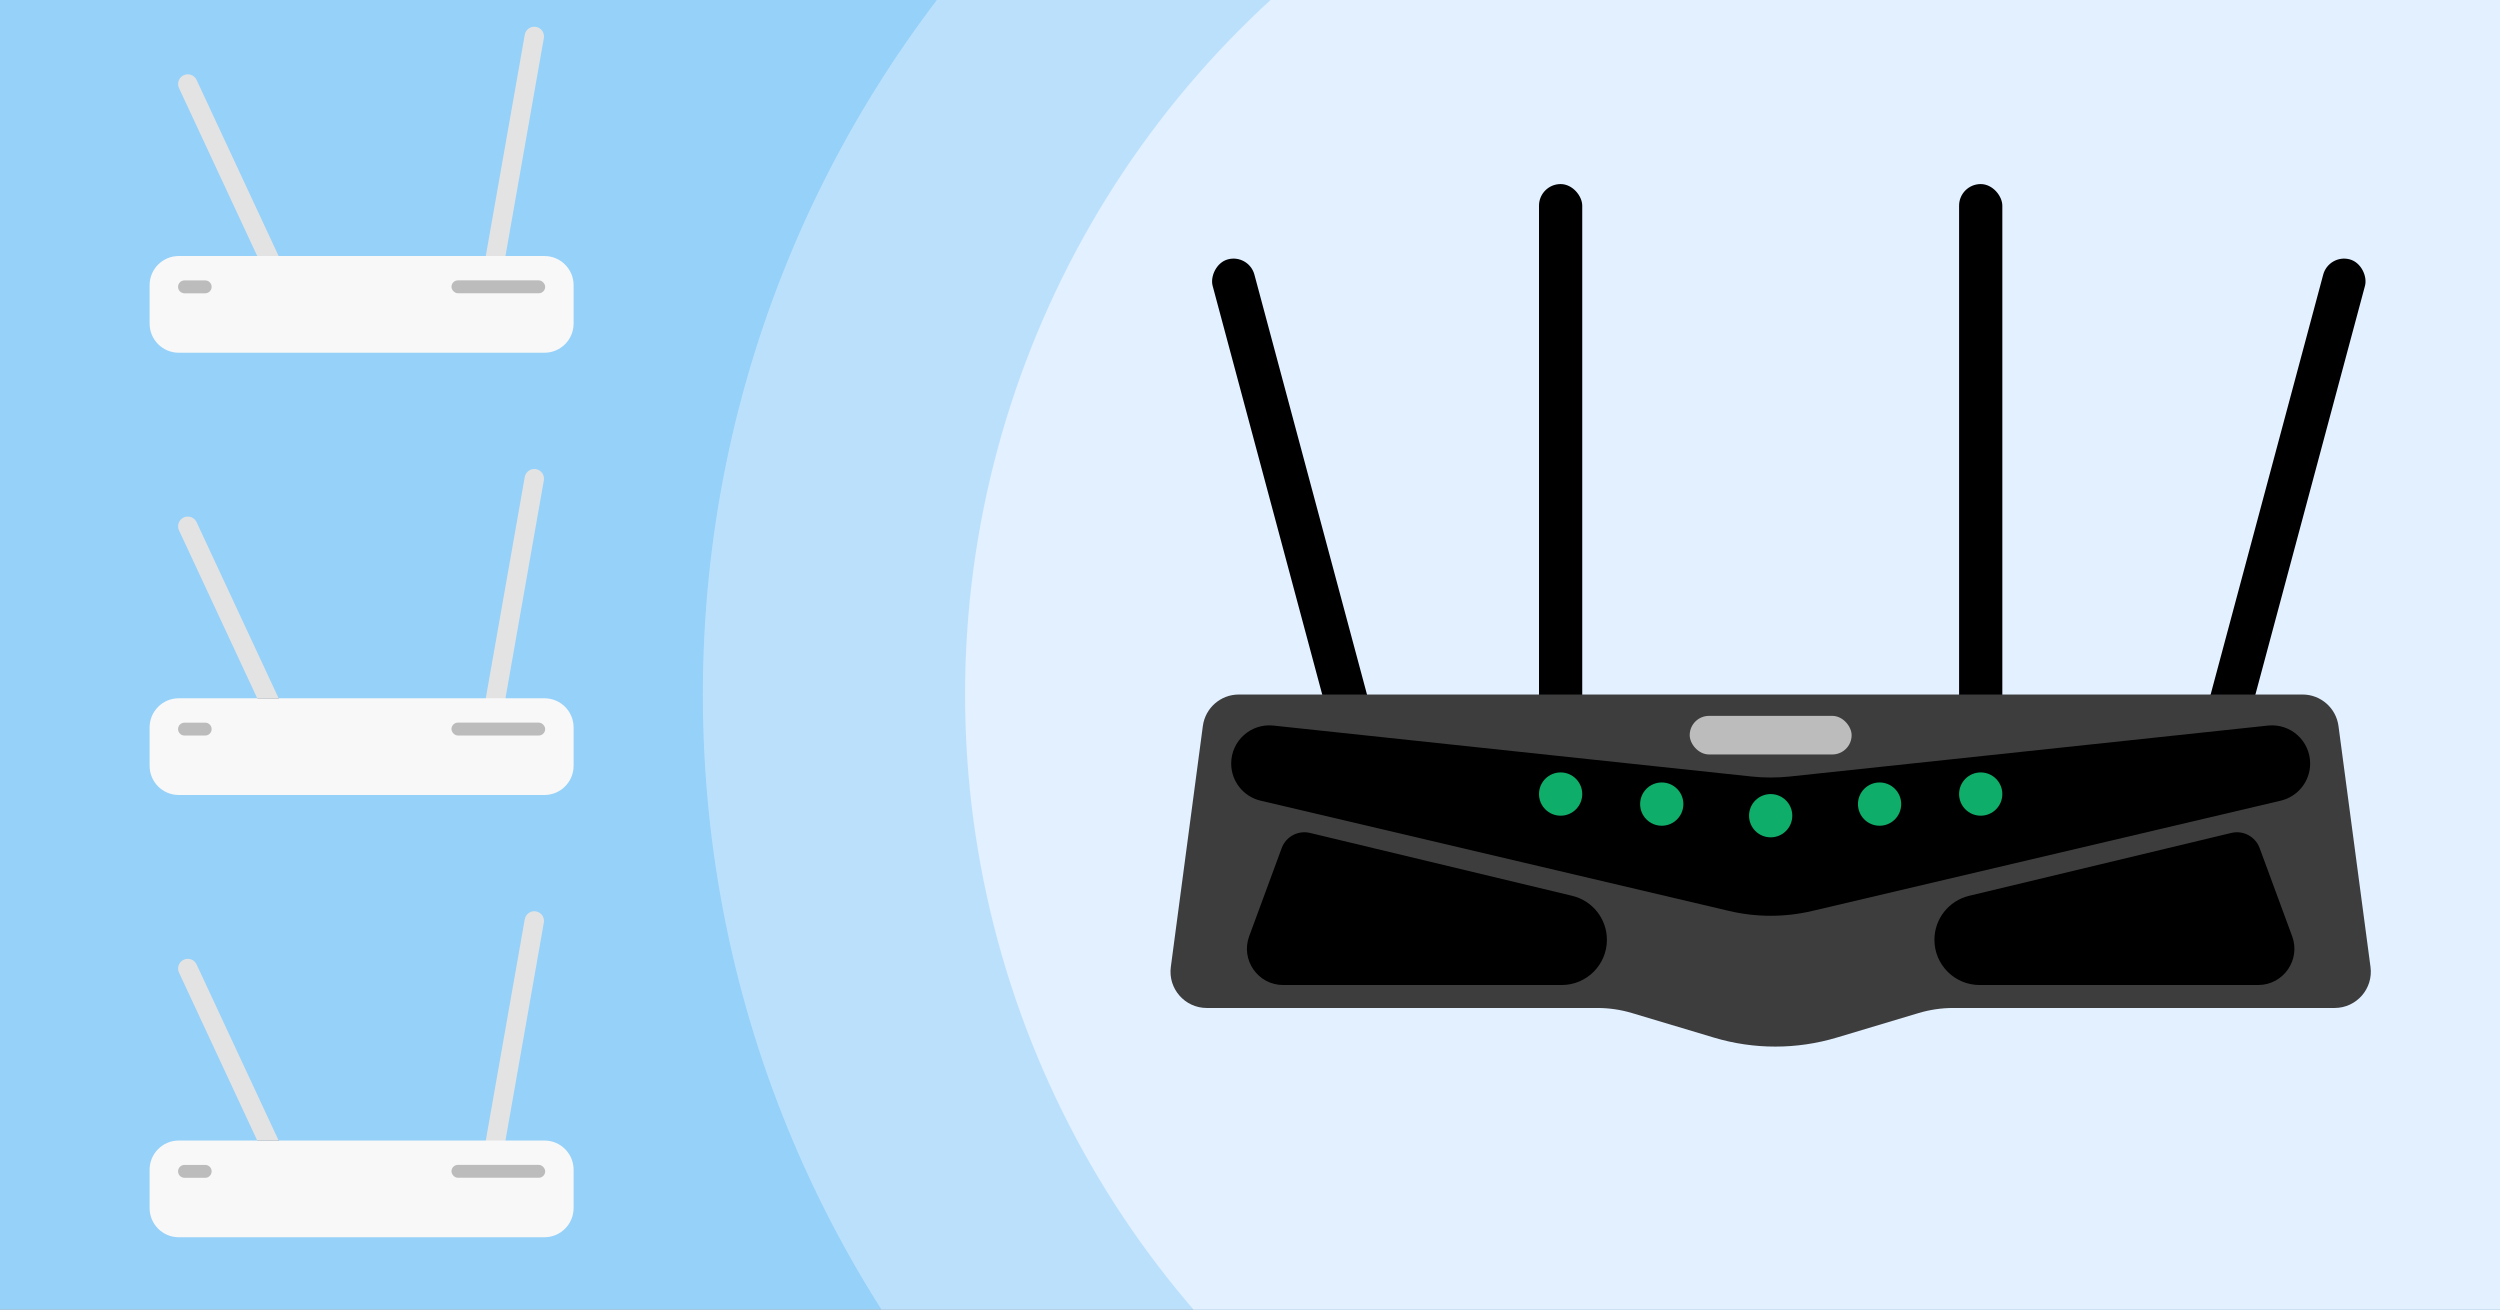
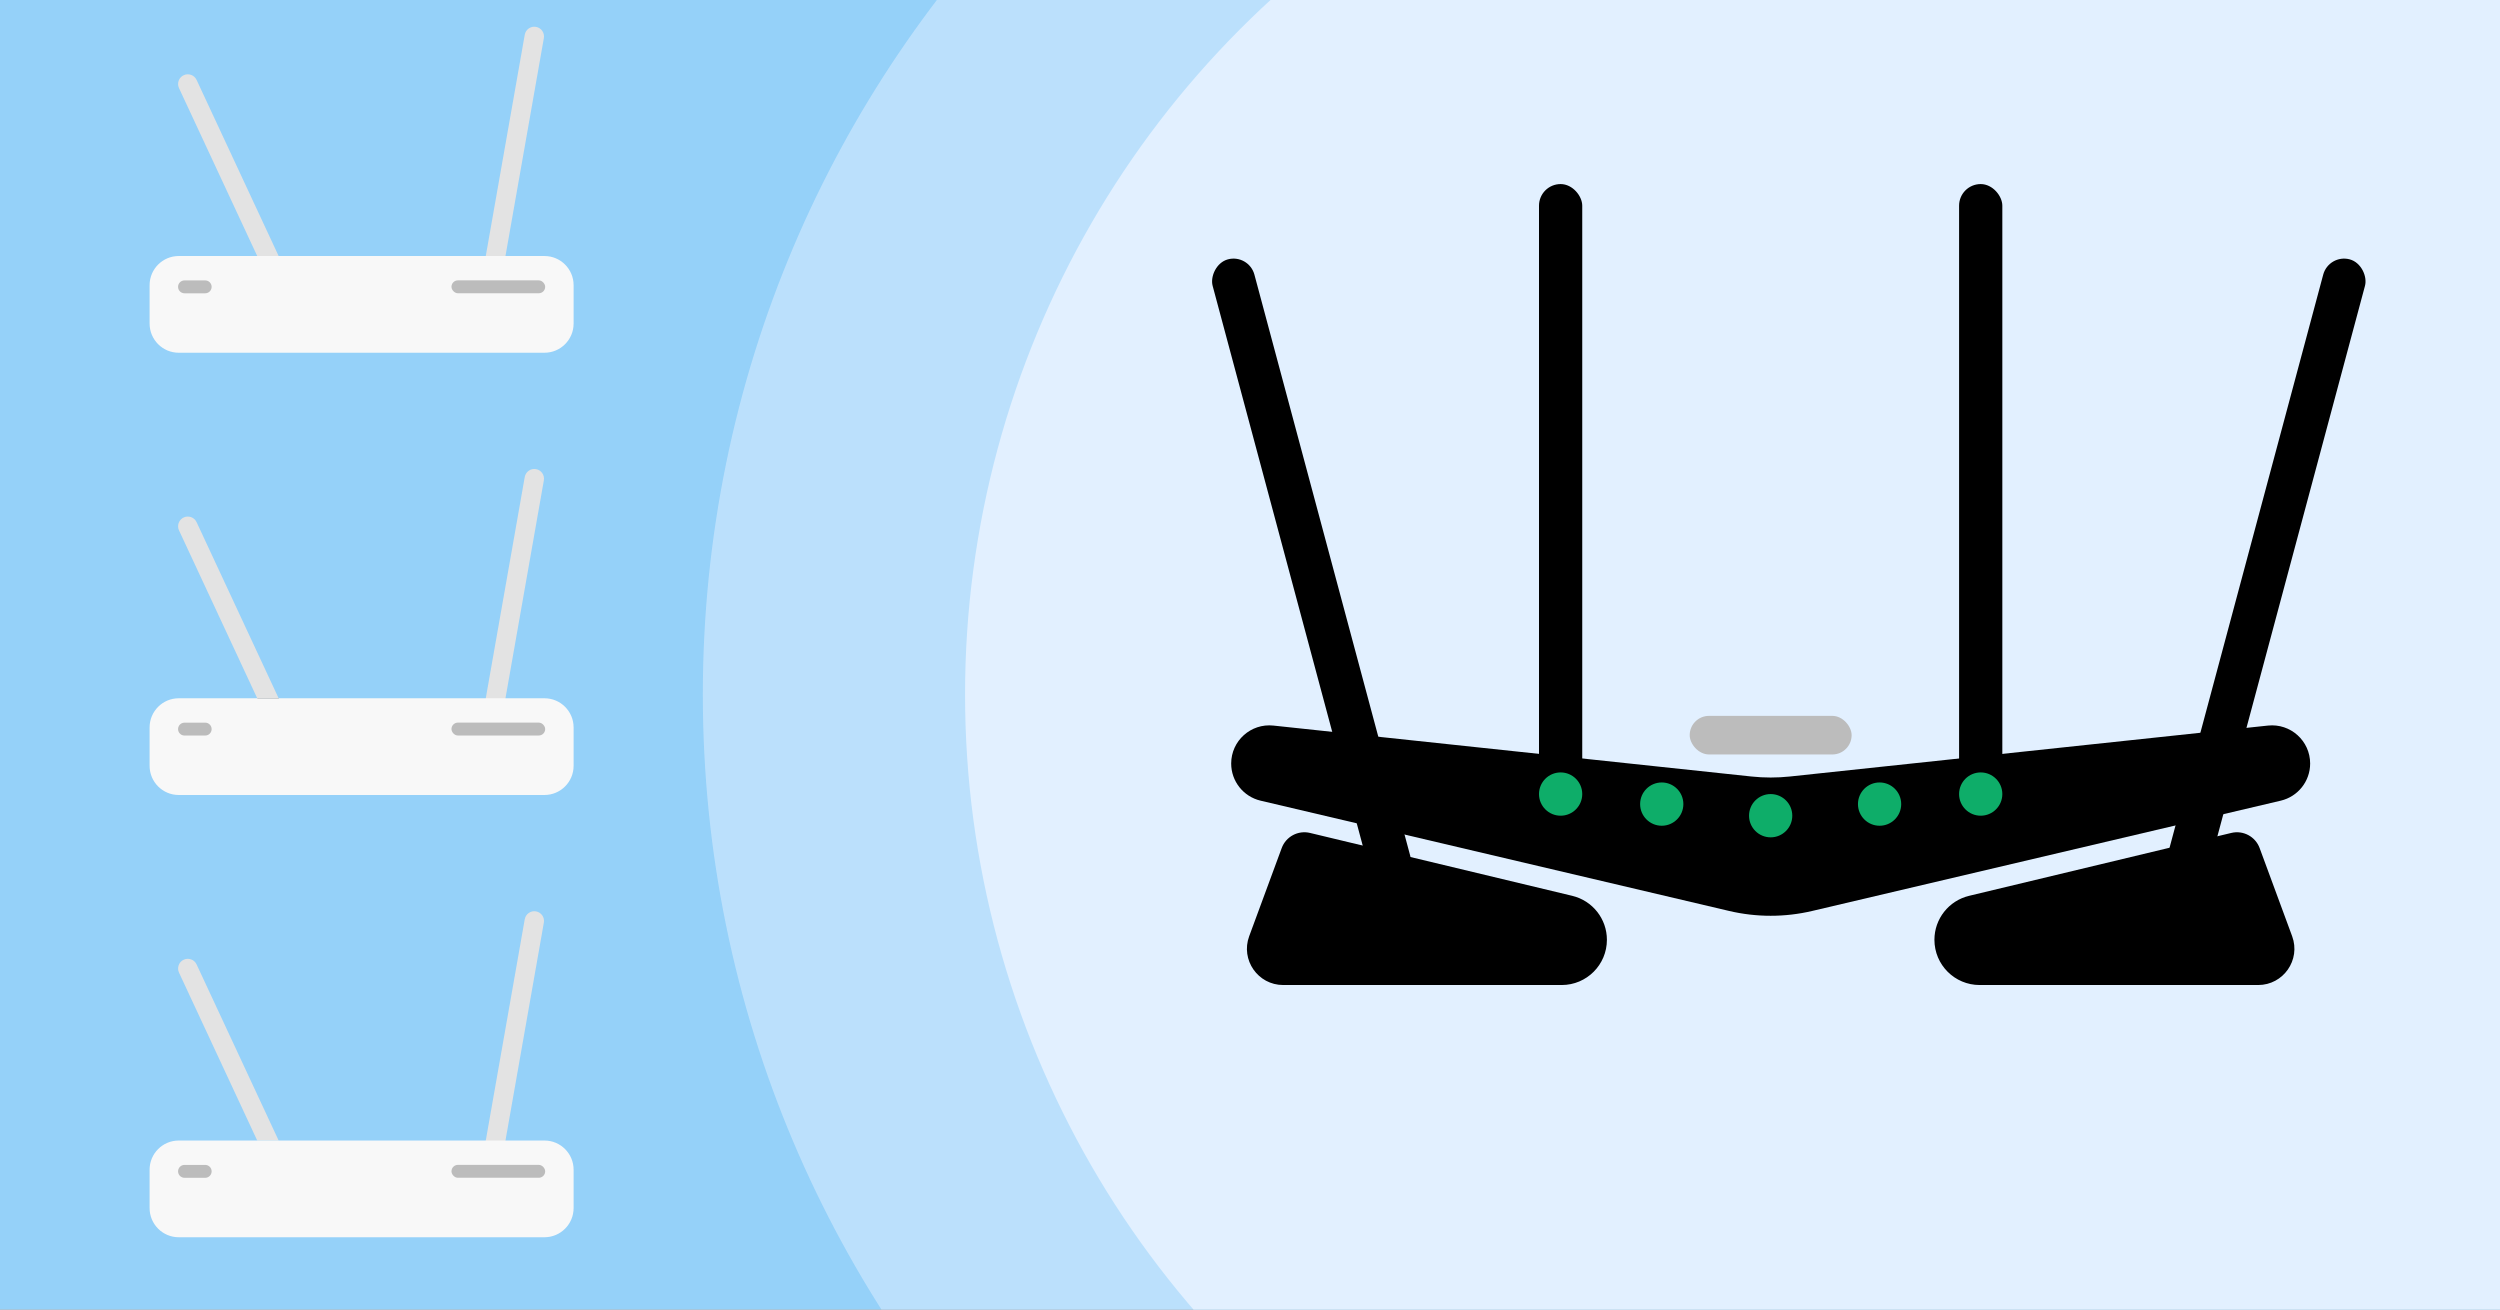
<svg xmlns="http://www.w3.org/2000/svg" fill="none" height="495" viewBox="0 0 945 495" width="945">
  <rect x="0" y="0" width="945" height="495" fill="#808080" stroke="none" />
  <clipPath id="clip0_1257_409">
    <path d="M0 0H945V495H0Z" />
  </clipPath>
  <g clip-path="url(#clip0_1257_409)">
    <path d="M0 0H945V495H0Z" fill="#95d1f9" />
    <circle cx="720.97" cy="262.53" fill="#e2f1ff" r="356.176" />
    <path d="M1132.94 262.53C1132.94 502.021 938.796 696.166 699.306 696.166 459.815 696.166 265.67 502.021 265.67 262.53 265.67 23.039 459.815-171.106 699.306-171.106 938.796-171.106 1132.94 23.039 1132.94 262.53Z" fill="#e2f1ff" opacity=".5" />
    <rect fill="#000000" height="240.724" rx="8.173" width="16.345" x="581.743" y="69.578" />
    <rect fill="#000000" height="243.729" rx="8.173" transform="matrix(.966 .259 -.259 .966 880.291 95.916)" width="16.346" />
    <rect fill="#000000" height="243.729" rx="8.173" transform="matrix(-.966 .259 .259 .966 472.049 95.916)" width="16.346" />
    <rect fill="#000000" height="240.724" rx="8.173" width="16.345" x="740.535" y="69.578" />
-     <path d="M669.311 262.53H468.262C461.392 262.53 455.584 267.617 454.679 274.427L442.572 365.509C441.48 373.722 447.87 381.017 456.155 381.017H603.813C608.254 381.017 612.67 381.665 616.924 382.94L647.86 392.21C662.999 396.746 679.135 396.746 694.273 392.21L725.209 382.94C729.463 381.665 733.88 381.017 738.32 381.017H882.468C890.753 381.017 897.143 373.722 896.051 365.509L883.944 274.427C883.038 267.617 877.23 262.53 870.361 262.53H669.311Z" fill="#3d3d3d" />
    <path d="M465.387 288.612C465.387 280.04 472.818 273.359 481.341 274.267L662.053 293.52C666.878 294.034 671.744 294.034 676.57 293.52L857.281 274.267C865.805 273.359 873.236 280.04 873.236 288.612V288.612C873.236 295.306 868.631 301.12 862.115 302.654L685.009 344.342C674.685 346.772 663.938 346.772 653.614 344.342L476.508 302.654C469.992 301.12 465.387 295.306 465.387 288.612V288.612Z" fill="#000000" />
    <path d="M484.484 320.569C486.086 316.226 490.684 313.768 495.185 314.848L594.304 338.622C601.99 340.466 607.41 347.34 607.41 355.245V355.245C607.41 364.686 599.757 372.339 590.316 372.339H485.047C475.511 372.339 468.891 362.841 472.191 353.894L484.484 320.569Z" fill="#000000" />
    <path d="M854.139 320.569C852.537 316.226 847.939 313.768 843.438 314.848L744.319 338.622C736.632 340.466 731.212 347.34 731.212 355.245V355.245C731.212 364.686 738.866 372.339 748.307 372.339H853.576C863.112 372.339 869.732 362.841 866.432 353.894L854.139 320.569Z" fill="#000000" />
    <rect fill="#bcbcbc" height="14.586" rx="7.293" width="61.207" x="638.708" y="270.601" />
    <g fill="#0ead69">
      <ellipse cx="589.916" cy="300.155" rx="8.173" ry="8.18" />
      <ellipse cx="8.173" cy="8.18" rx="8.173" ry="8.18" transform="matrix(-1 0 0 1 756.88 291.975)" />
      <ellipse cx="628.14" cy="303.949" rx="8.173" ry="8.18" />
      <ellipse cx="8.173" cy="8.18" rx="8.173" ry="8.18" transform="matrix(-1 0 0 1 718.655 295.769)" />
      <ellipse cx="669.311" cy="308.335" rx="8.173" ry="8.18" />
    </g>
    <path d="M202.603 344.498C204.594 344.85 205.929 346.757 205.578 348.75L190.398 434.916C190.306 435.438 189.804 435.789 189.283 435.697L183.957 434.757C183.435 434.665 183.084 434.163 183.176 433.641L198.355 347.475C198.706 345.482 200.612 344.147 202.603 344.498Z" fill="#e3e3e3" />
-     <path d="M110.785 445.121 105.883 447.41C105.401 447.635 104.828 447.426 104.603 446.944L97.229 431.119H105.325L111.251 443.84C111.475 444.322 111.267 444.897 110.785 445.121V445.121Z" fill="#000000" />
    <path d="M105.326 431.121H97.23L67.663 367.651C66.808 365.812 67.603 363.628 69.436 362.772 71.273 361.917 73.456 362.712 74.31 364.547L105.326 431.121V431.121Z" fill="#e3e3e3" />
    <path d="M216.823 442.146V456.65C216.823 462.742 211.888 467.681 205.802 467.681H67.564C61.478 467.681 56.548 462.742 56.548 456.65V442.146C56.548 436.054 61.478 431.119 67.564 431.119H205.802C211.888 431.119 216.823 436.054 216.823 442.146Z" fill="#f8f8f8" />
    <rect fill="#bcbcbc" height="4.876" rx="2.423" width="35.416" x="170.661" y="440.32" />
    <path d="M77.564 440.335H69.745C68.4 440.335 67.309 441.426 67.309 442.773 67.309 444.119 68.4 445.21 69.745 445.21H77.564C78.909 445.21 79.999 444.119 79.999 442.773 79.999 441.426 78.909 440.335 77.564 440.335Z" fill="#bcbcbc" />
    <path d="M202.603 177.327C204.594 177.678 205.929 179.585 205.578 181.578L190.398 267.744C190.306 268.266 189.804 268.618 189.283 268.526L183.957 267.586C183.435 267.494 183.084 266.991 183.176 266.469L198.355 180.304C198.706 178.311 200.612 176.975 202.603 177.327Z" fill="#e3e3e3" />
    <path d="M110.785 277.95 105.883 280.239C105.401 280.463 104.828 280.255 104.603 279.773L97.229 263.947H105.325L111.251 276.669C111.475 277.151 111.267 277.725 110.785 277.95V277.95Z" fill="#000000" />
    <path d="M105.326 263.949H97.23L67.663 200.479C66.808 198.64 67.603 196.456 69.436 195.601 71.273 194.745 73.456 195.54 74.31 197.375L105.326 263.949V263.949Z" fill="#e3e3e3" />
    <path d="M216.823 274.974V289.478C216.823 295.57 211.888 300.509 205.802 300.509H67.564C61.478 300.509 56.548 295.57 56.548 289.478V274.974C56.548 268.883 61.478 263.948 67.564 263.948H205.802C211.888 263.948 216.823 268.883 216.823 274.974Z" fill="#f8f8f8" />
    <rect fill="#bcbcbc" height="4.876" rx="2.423" width="35.416" x="170.661" y="273.148" />
    <path d="M77.564 273.163H69.745C68.4 273.163 67.309 274.255 67.309 275.601 67.309 276.947 68.4 278.038 69.745 278.038H77.564C78.909 278.038 79.999 276.947 79.999 275.601 79.999 274.255 78.909 273.163 77.564 273.163Z" fill="#bcbcbc" />
    <path d="M202.603 10.155C204.594 10.506 205.929 12.414 205.578 14.407L190.398 100.572C190.306 101.094 189.804 101.446 189.283 101.354L183.957 100.414C183.435 100.322 183.084 99.82 183.176 99.297L198.355 13.132C198.706 11.139 200.612 9.803 202.603 10.155Z" fill="#e3e3e3" />
    <path d="M110.785 110.778 105.883 113.067C105.401 113.292 104.828 113.083 104.603 112.601L97.229 96.776H105.325L111.251 109.497C111.475 109.979 111.267 110.553 110.785 110.778V110.778Z" fill="#000000" />
    <path d="M105.326 96.778H97.23L67.663 33.308C66.808 31.469 67.603 29.284 69.436 28.429 71.273 27.574 73.456 28.369 74.31 30.204L105.326 96.778V96.778Z" fill="#e3e3e3" />
    <path d="M216.823 107.803V122.307C216.823 128.398 211.888 133.337 205.802 133.337H67.564C61.478 133.337 56.548 128.398 56.548 122.307V107.803C56.548 101.711 61.478 96.776 67.564 96.776H205.802C211.888 96.776 216.823 101.711 216.823 107.803Z" fill="#f8f8f8" />
    <rect fill="#bcbcbc" height="4.876" rx="2.423" width="35.416" x="170.661" y="105.977" />
    <path d="M77.564 105.992H69.745C68.4 105.992 67.309 107.083 67.309 108.429 67.309 109.775 68.4 110.867 69.745 110.867H77.564C78.909 110.867 79.999 109.775 79.999 108.429 79.999 107.083 78.909 105.992 77.564 105.992Z" fill="#bcbcbc" />
  </g>
</svg>